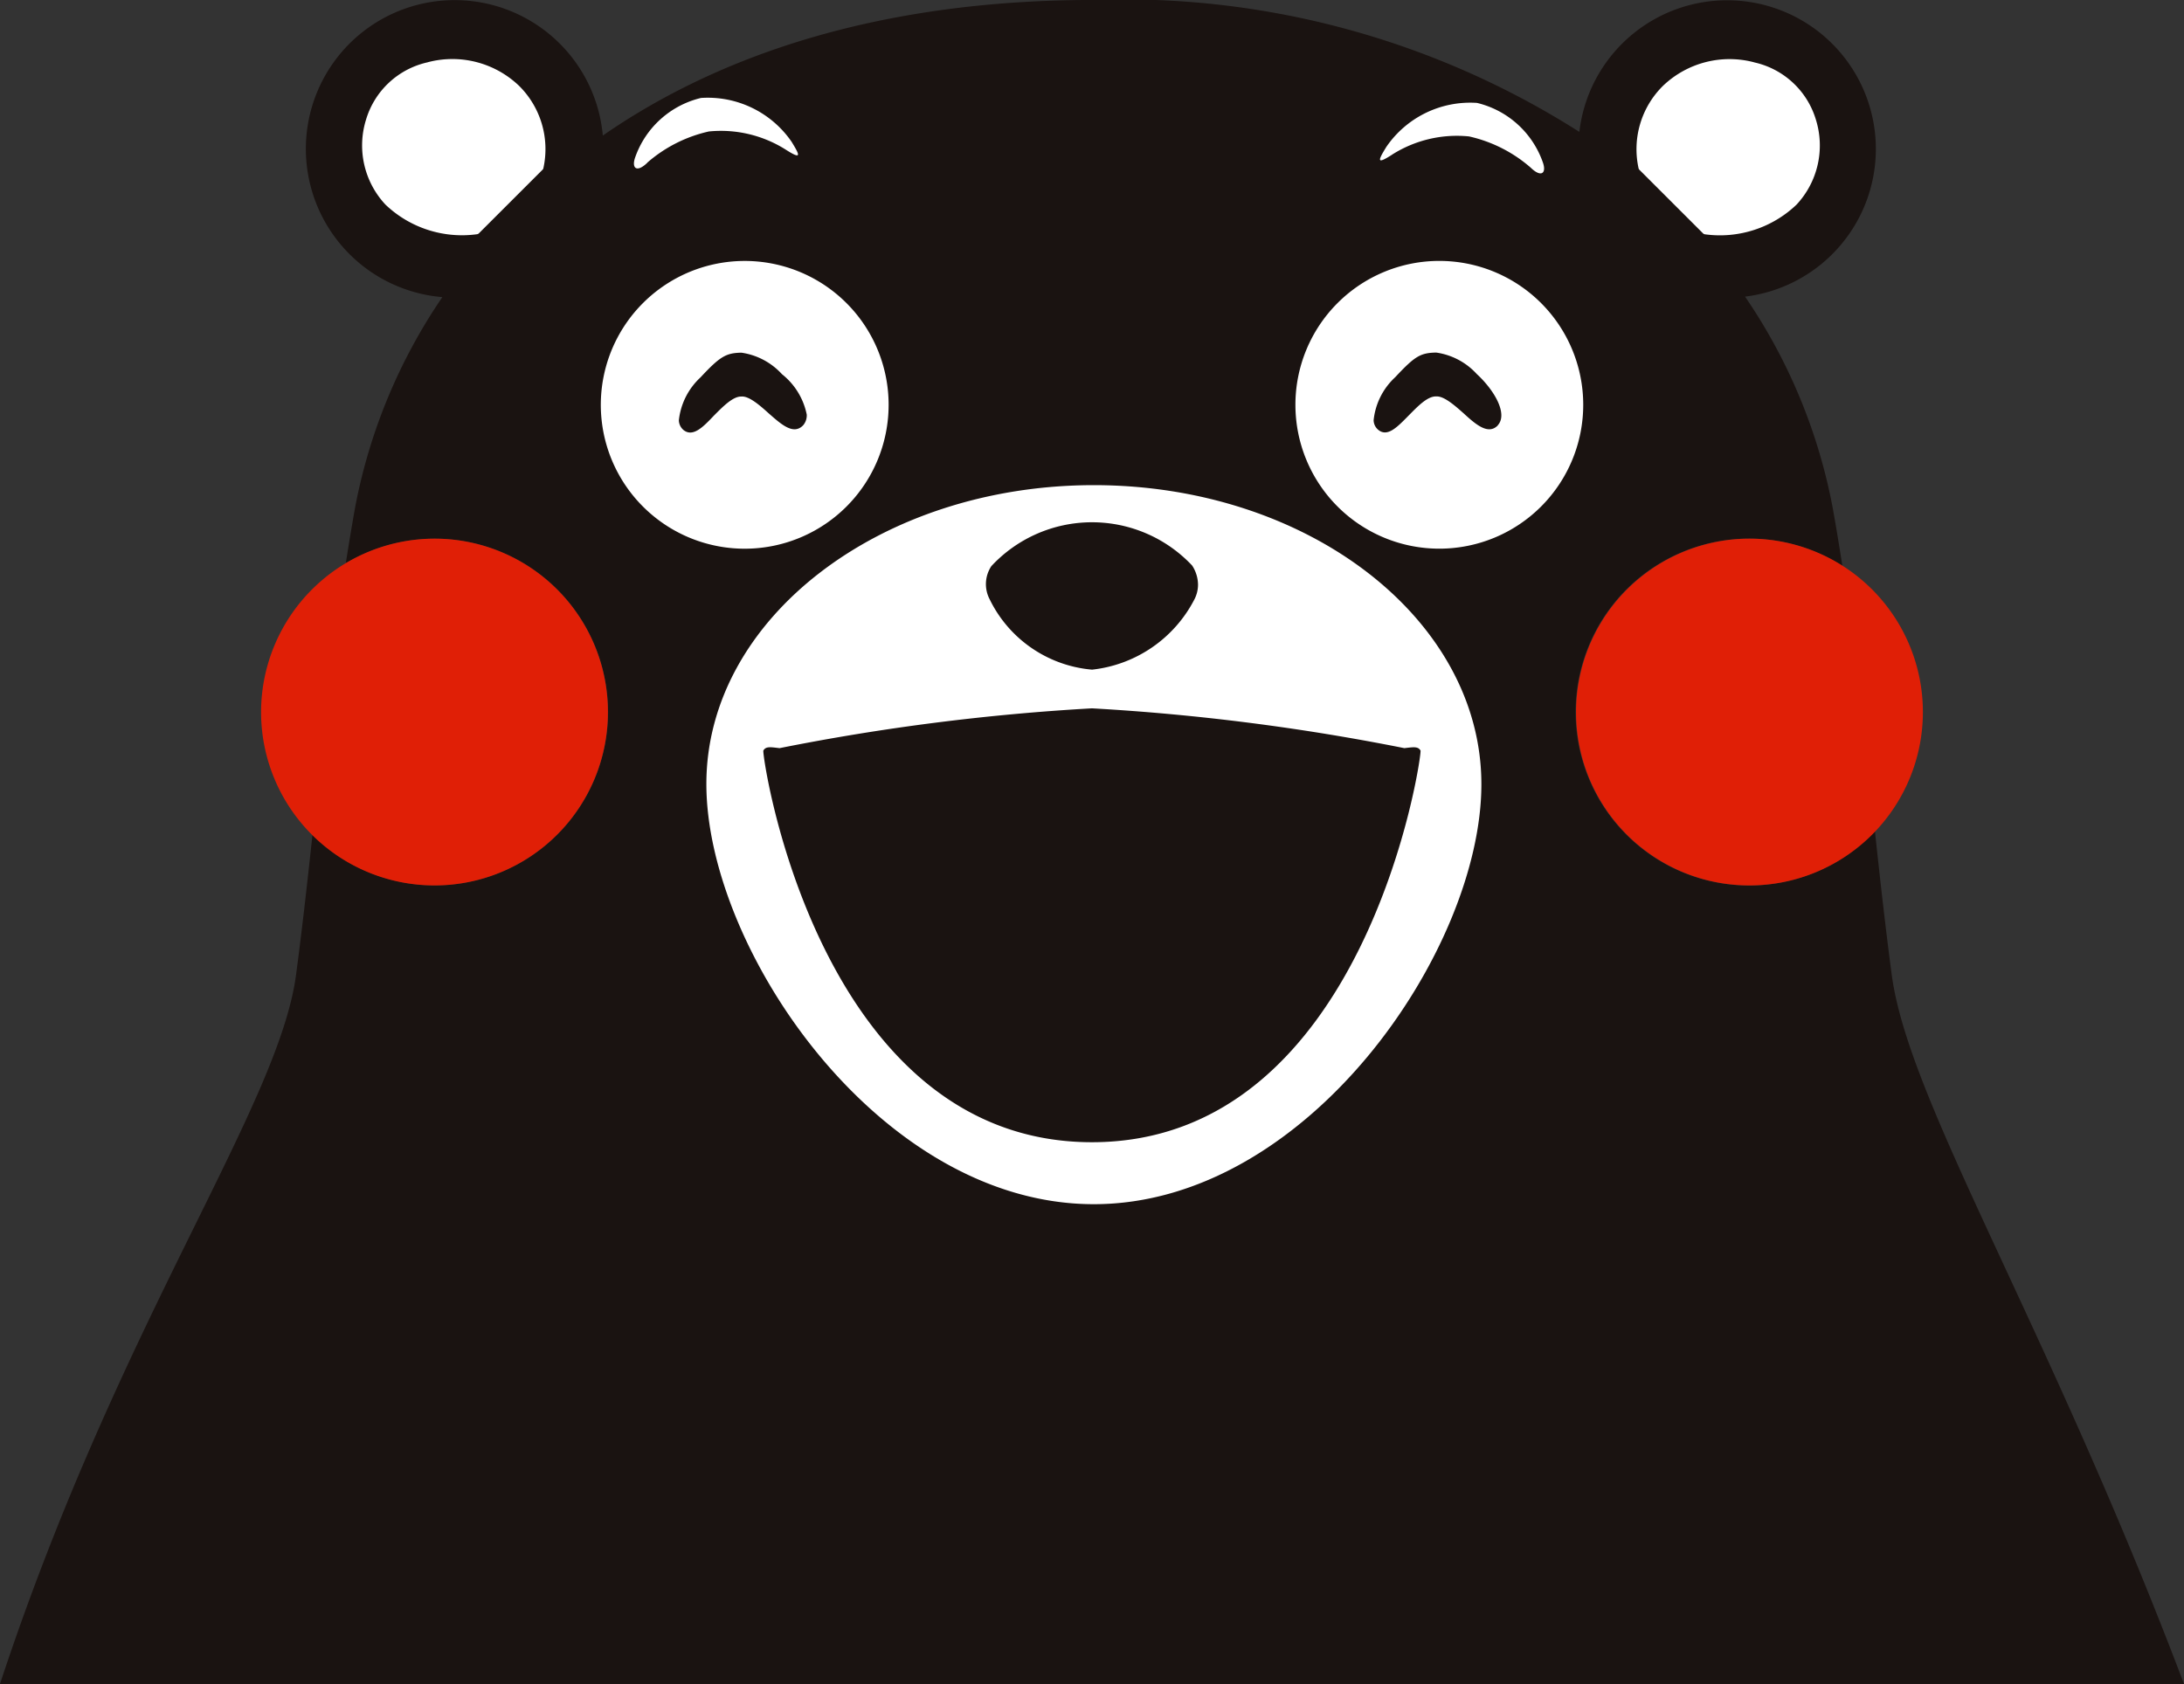
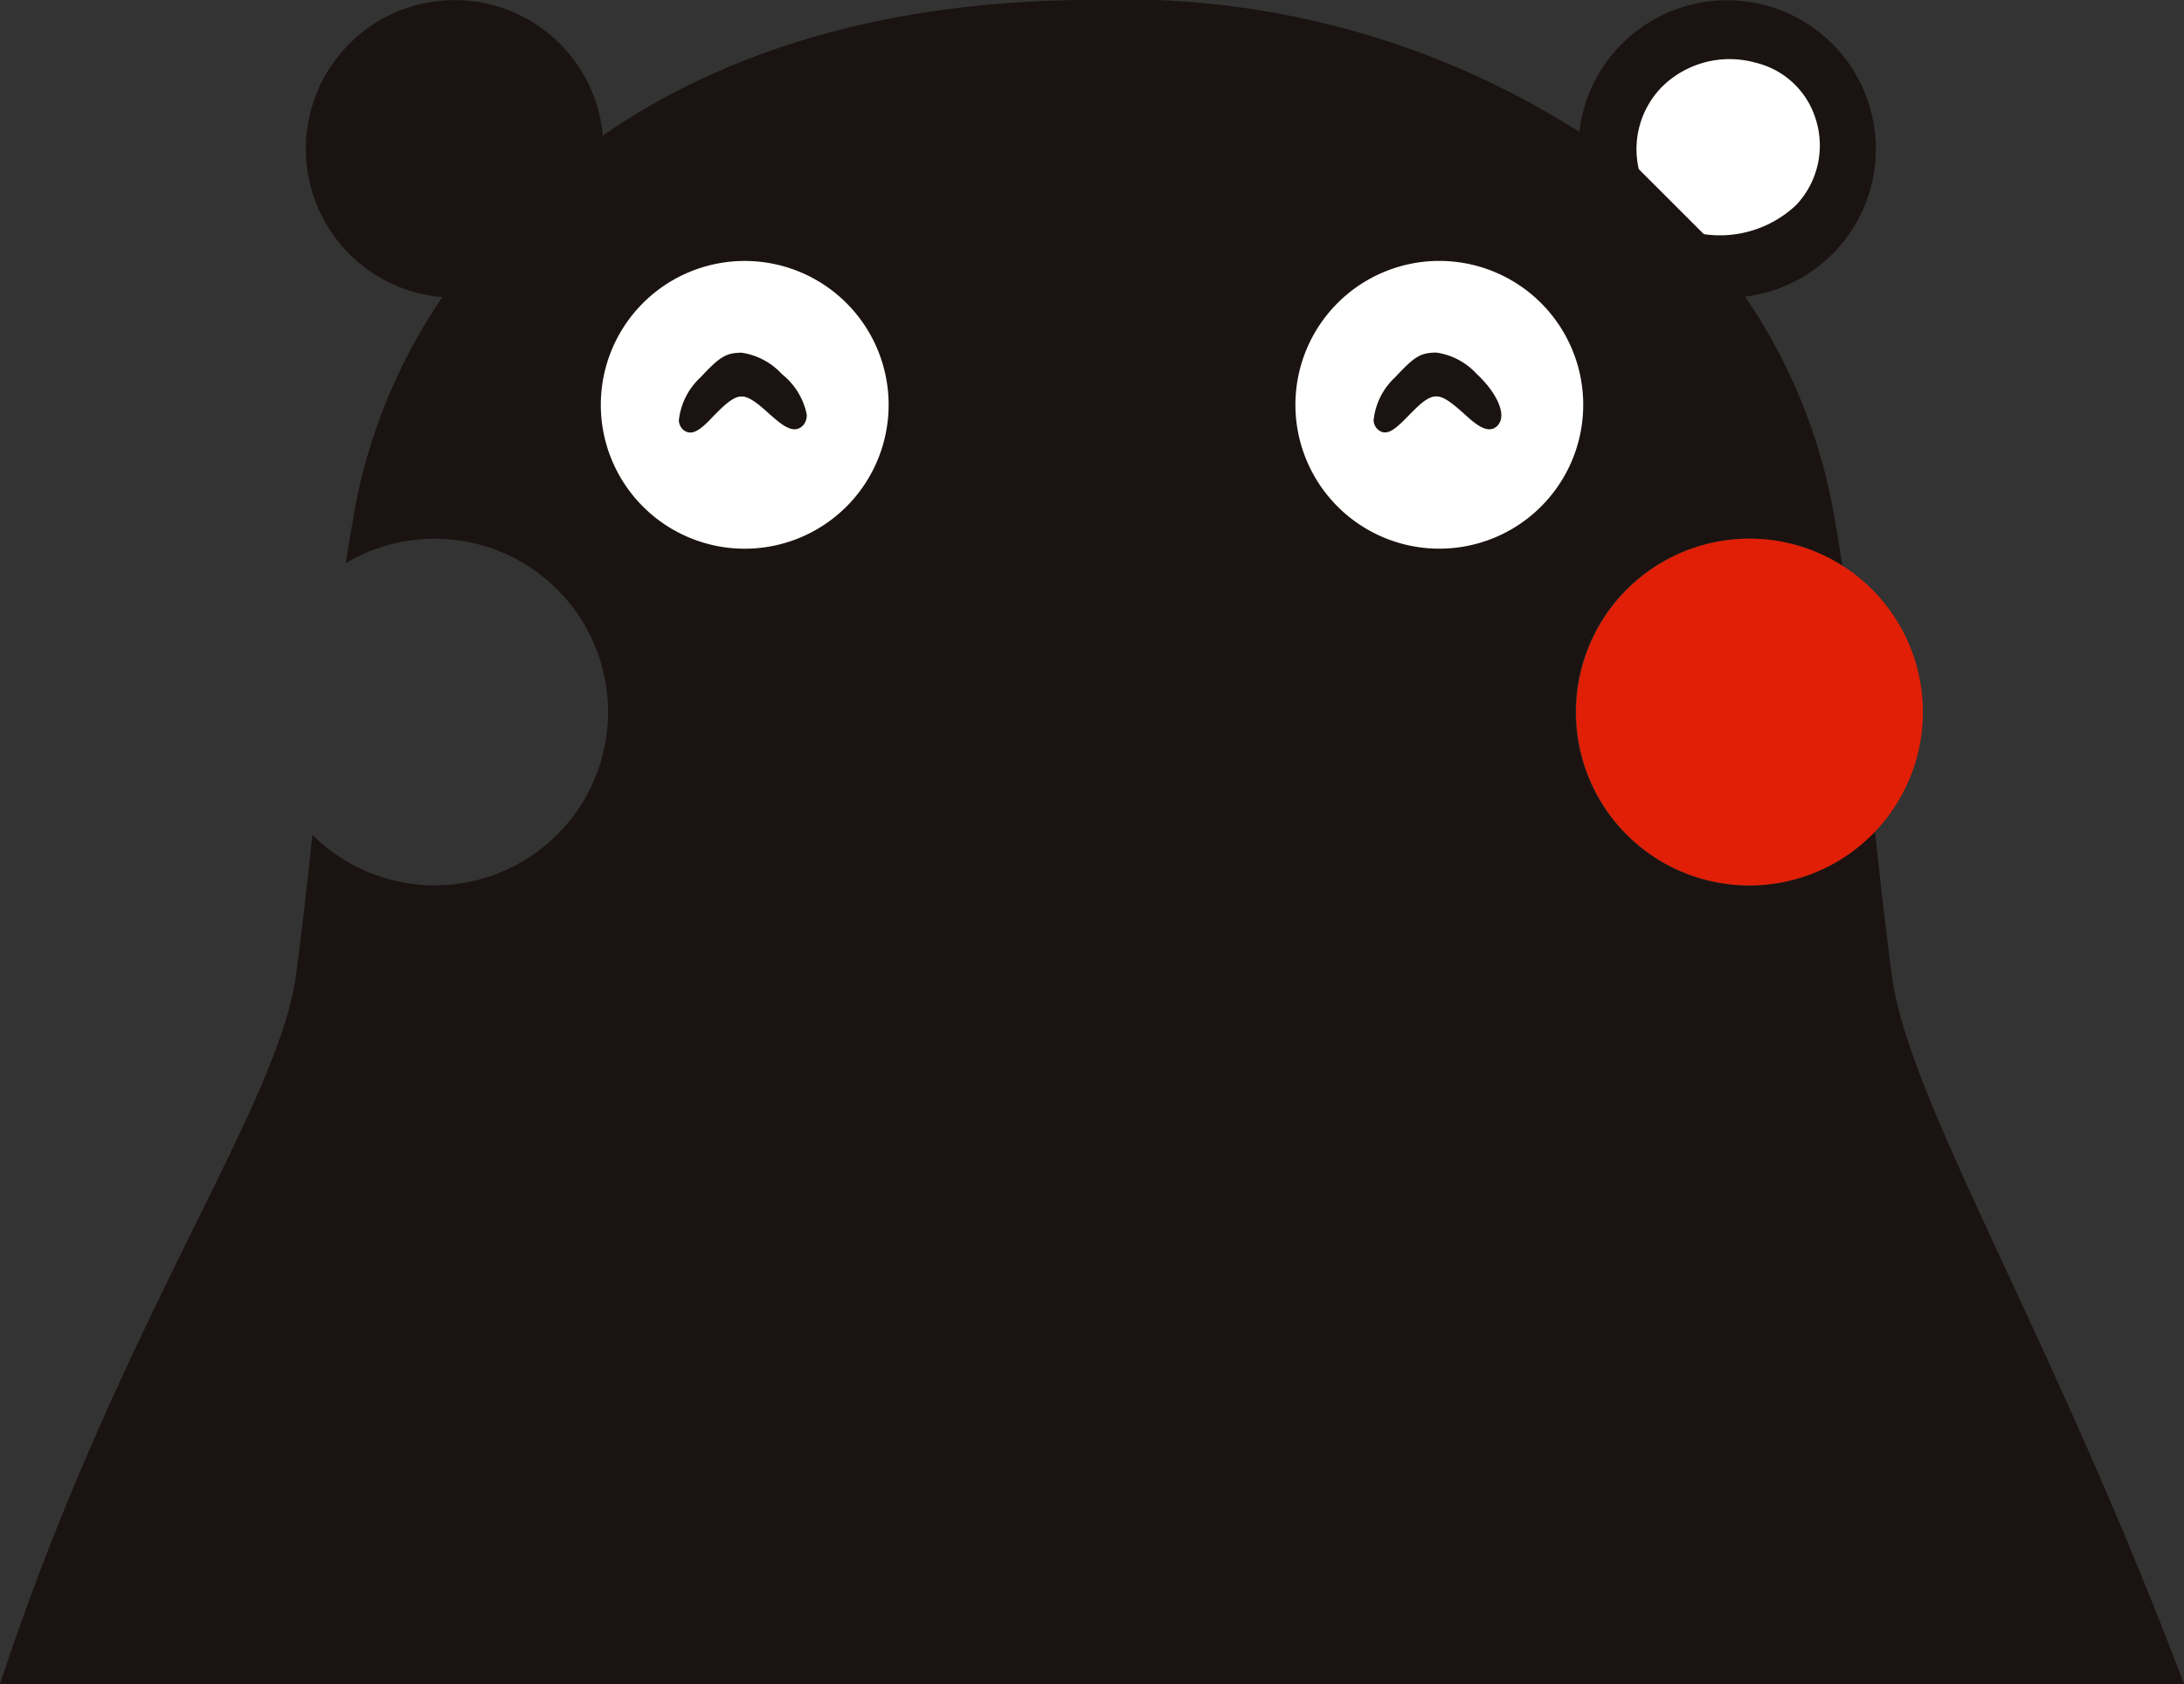
<svg xmlns="http://www.w3.org/2000/svg" width="56.442" height="43.53" viewBox="0 0 56.442 43.53">
  <rect x="0" y="0" width="56.442" height="43.53" fill="#333333" stroke="none" />
  <g id="nav_ttl_community" transform="translate(-827.768 -267.553)">
    <path id="パス_11" data-name="パス 11" d="M279.606,448.209a4.483,4.483,0,1,1-.842-6.863c-.078-.5-.161-1.009-.253-1.516a14.387,14.387,0,0,0-2.262-5.443,3.844,3.844,0,1,0-4.282-4.258,21.909,21.909,0,0,0-12.546-3.41c-5.553,0-9.7,1.432-12.691,3.505a3.845,3.845,0,1,0-4.147,4.176,14.368,14.368,0,0,0-2.253,5.428q-.13.727-.242,1.45a4.48,4.48,0,1,1-.862,7.023c-.132,1.227-.267,2.435-.424,3.616-.456,3.421-4.576,8.989-7.651,18.33h56.442c-3.535-9.341-7.114-15.037-7.553-18.33-.161-1.212-.3-2.452-.434-3.711" transform="translate(596.617 -159.167)" fill="#1a1311" />
    <path id="パス_12" data-name="パス 12" d="M334.211,466.431a4.482,4.482,0,1,0,4.483-4.482,4.488,4.488,0,0,0-4.483,4.482" transform="translate(534.287 -180.473)" fill="#e01f06" />
-     <path id="パス_13" data-name="パス 13" d="M248.223,466.431a4.482,4.482,0,1,0,4.484-4.482,4.488,4.488,0,0,0-4.484,4.482" transform="translate(586.292 -180.473)" fill="#e01f06" />
    <path id="パス_14" data-name="パス 14" d="M277.877,447.506a3.719,3.719,0,1,0-3.718,3.718,3.719,3.719,0,0,0,3.718-3.718m-3.8-.215c-.22-.011-.486.262-.722.5-.272.287-.535.557-.778.366a.343.343,0,0,1-.121-.25,1.768,1.768,0,0,1,.559-1.111c.507-.544.66-.631,1.057-.639a1.761,1.761,0,0,1,1.049.556,1.781,1.781,0,0,1,.64,1.044.394.394,0,0,1-.092.276c-.253.265-.571-.028-.889-.306-.231-.209-.5-.442-.694-.437Z" transform="translate(572.856 -169.488)" fill="#fff" />
    <path id="パス_15" data-name="パス 15" d="M319.576,443.785a3.719,3.719,0,1,0,3.72,3.72,3.72,3.72,0,0,0-3.72-3.72m1.514,4.25c-.249.261-.577-.028-.888-.313-.232-.206-.5-.439-.693-.434H319.5c-.231-.01-.486.262-.722.5-.281.285-.537.558-.776.366a.332.332,0,0,1-.123-.251,1.76,1.76,0,0,1,.559-1.113c.505-.54.647-.628,1.057-.636a1.75,1.75,0,0,1,1.05.555c.465.428.805,1.035.544,1.323" transform="translate(545.388 -169.488)" fill="#fff" />
-     <path id="パス_16" data-name="パス 16" d="M272.943,434.771a3.625,3.625,0,0,1,1.593-.807,3.133,3.133,0,0,1,1.985.469c.422.27.37.153.154-.2a2.628,2.628,0,0,0-2.343-1.135,2.392,2.392,0,0,0-1.7,1.533c-.1.279.034.412.315.14" transform="translate(571.552 -163.013)" fill="#fff" />
    <path id="パス_17" data-name="パス 17" d="M341.208,430.681a2.487,2.487,0,0,0-2.356.607,2.3,2.3,0,0,0-.632,2.131.086.086,0,0,0,.022.04l1.644,1.643a.09.09,0,0,0,.053.025,2.866,2.866,0,0,0,2.363-.767,2.241,2.241,0,0,0,.5-2.2,2.148,2.148,0,0,0-1.59-1.477" transform="translate(531.894 -161.517)" fill="#fff" />
-     <path id="パス_18" data-name="パス 18" d="M256.521,430.681a2.145,2.145,0,0,0-1.589,1.477,2.239,2.239,0,0,0,.5,2.2,2.864,2.864,0,0,0,2.363.767.087.087,0,0,0,.053-.025l1.644-1.643a.073.073,0,0,0,.022-.04,2.3,2.3,0,0,0-.631-2.131,2.491,2.491,0,0,0-2.358-.607" transform="translate(582.297 -161.517)" fill="#fff" />
-     <path id="パス_19" data-name="パス 19" d="M321.7,434.754a3.13,3.13,0,0,1,1.985-.469,3.623,3.623,0,0,1,1.594.807c.28.272.414.138.313-.14a2.392,2.392,0,0,0-1.7-1.533,2.626,2.626,0,0,0-2.342,1.135c-.218.354-.268.471.152.2" transform="translate(542.047 -163.206)" fill="#fff" />
-     <path id="パス_20" data-name="パス 20" d="M287.357,458.45c-5.533,0-10.019,3.462-10.015,7.731s4.481,10.857,10.015,10.855,10.015-6.588,10.014-10.855-4.482-7.73-10.014-7.731m-2.646,2.089a3.552,3.552,0,0,1,5.185-.011.921.921,0,0,1,.152.495.829.829,0,0,1-.09.373,3.388,3.388,0,0,1-2.648,1.823,3.251,3.251,0,0,1-2.647-1.819.841.841,0,0,1,.047-.861m10.669,4.709c.229-.025.354-.052.419.062.049.087-1.4,10.124-8.492,10.124s-8.541-10.037-8.491-10.124c.065-.115.19-.088.419-.062a57.868,57.868,0,0,1,8.073-1.029,57.847,57.847,0,0,1,8.073,1.029" transform="translate(568.681 -178.357)" fill="#fff" />
  </g>
</svg>